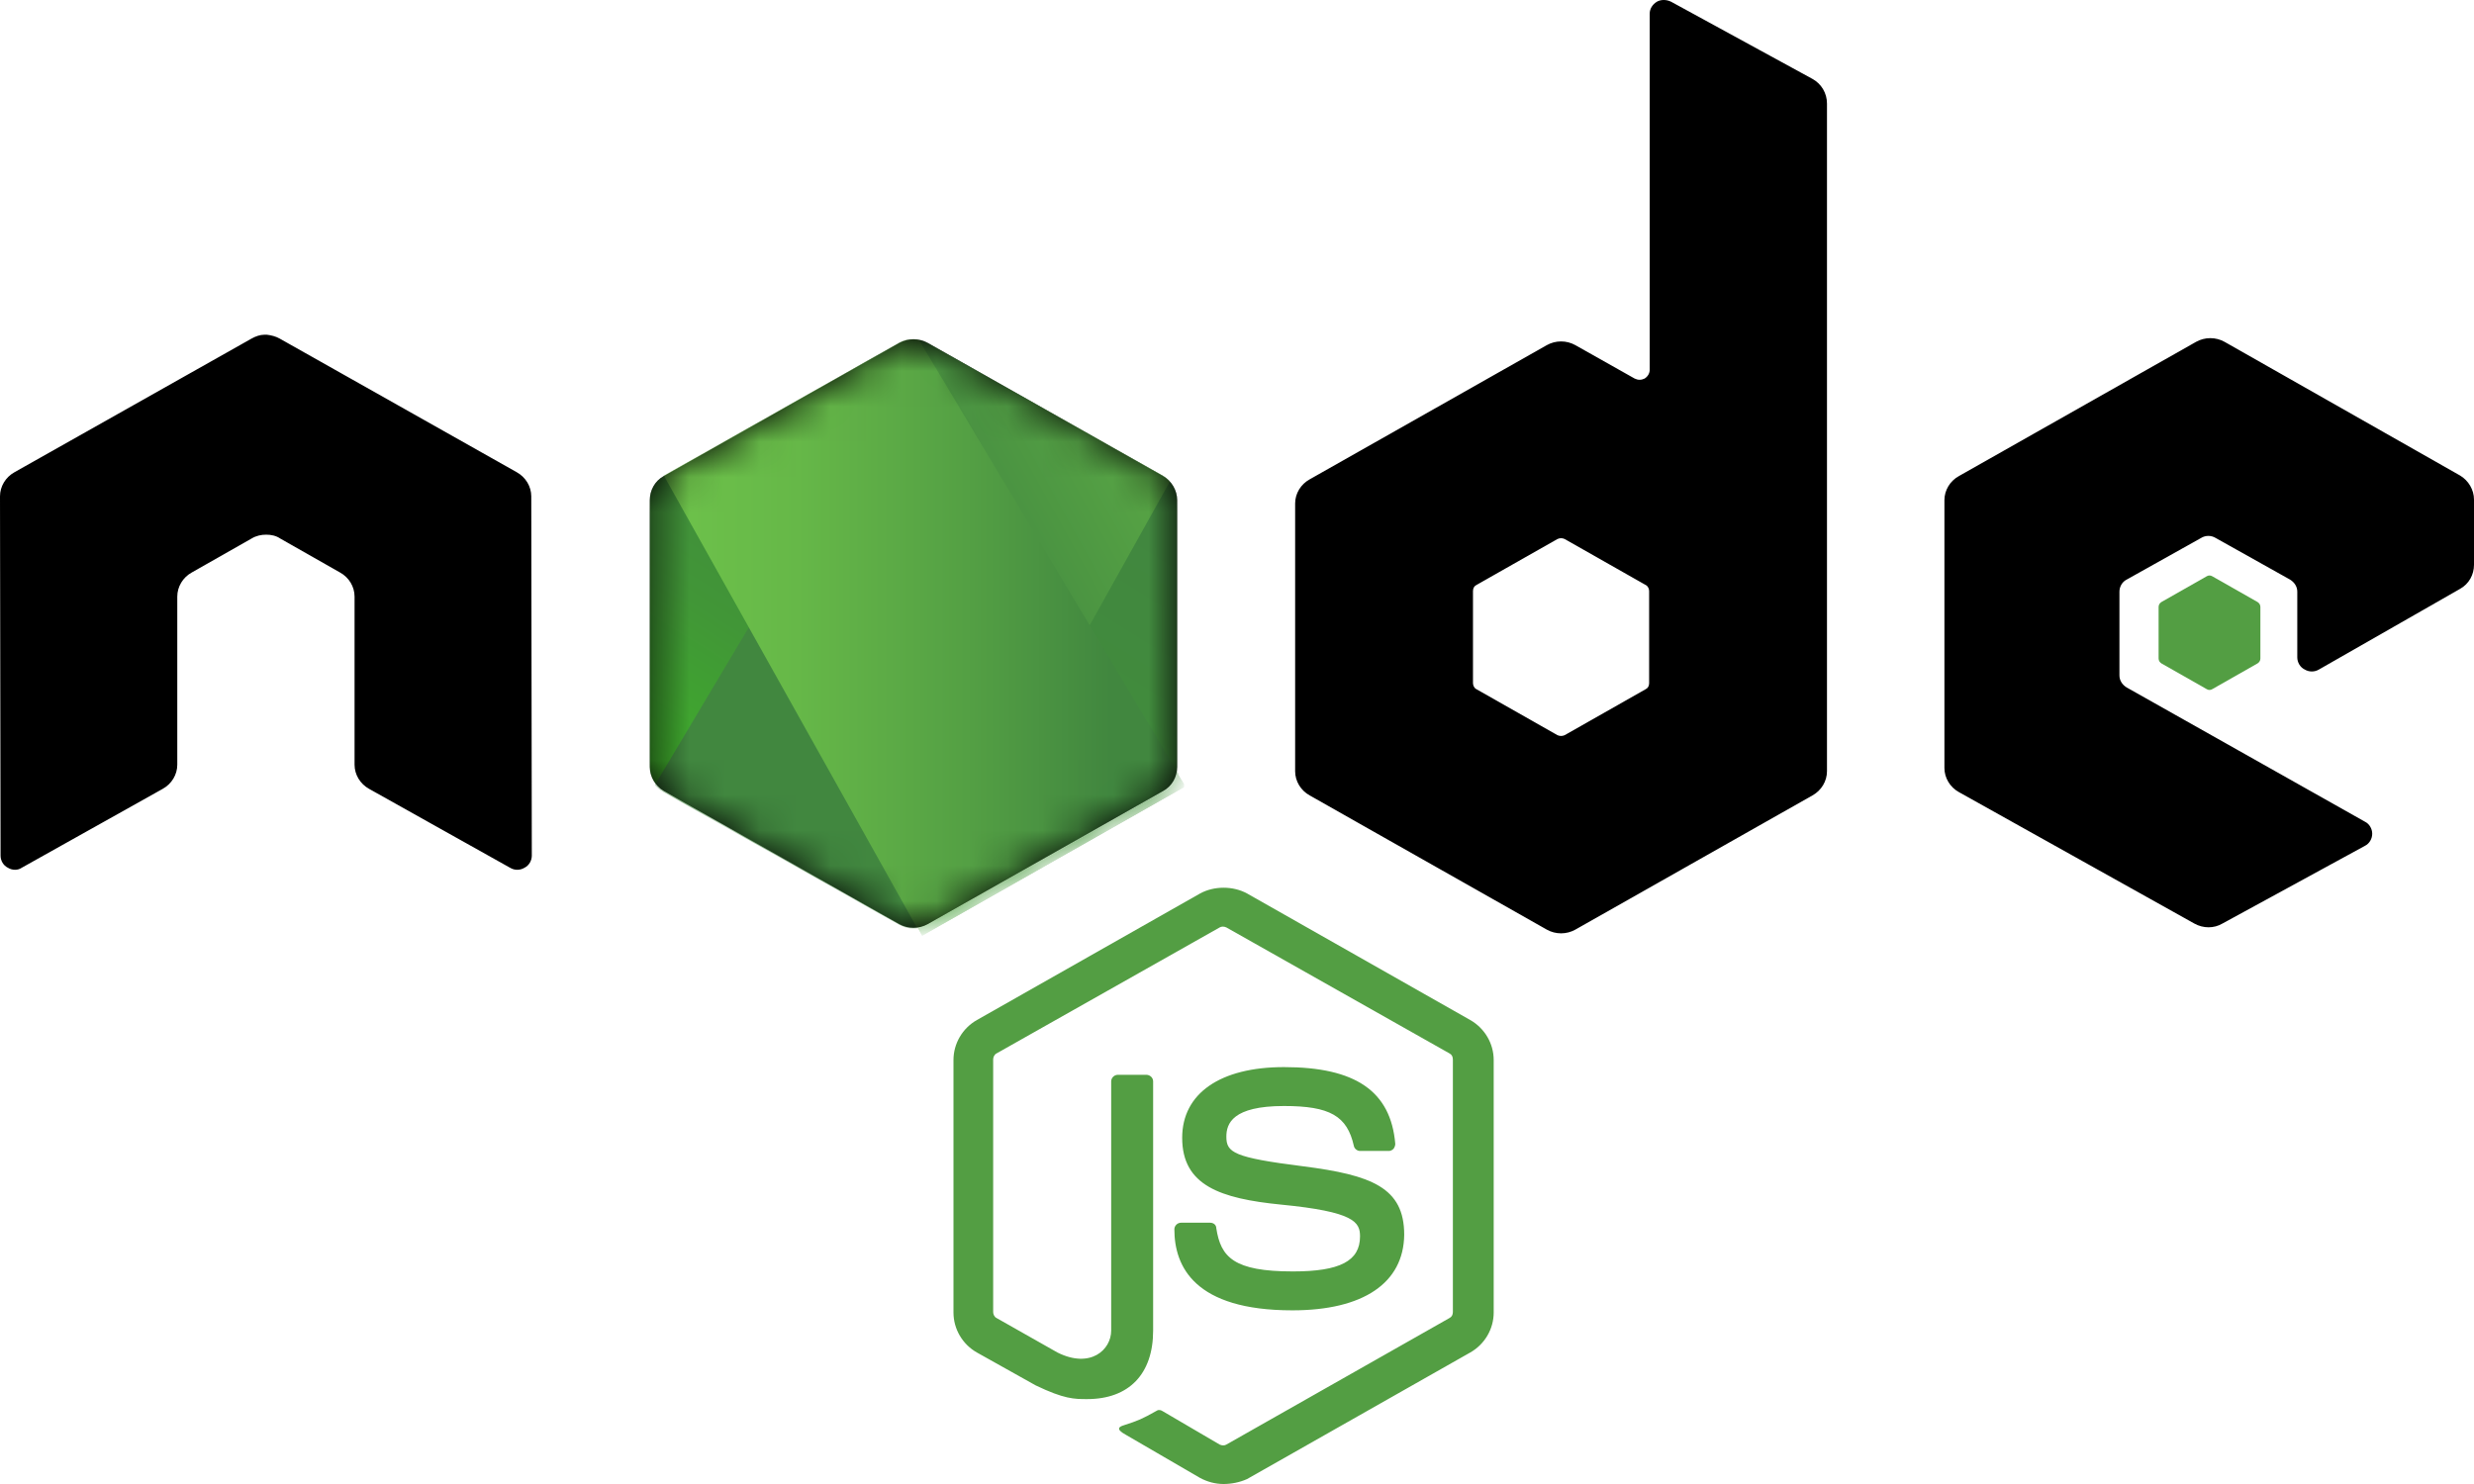
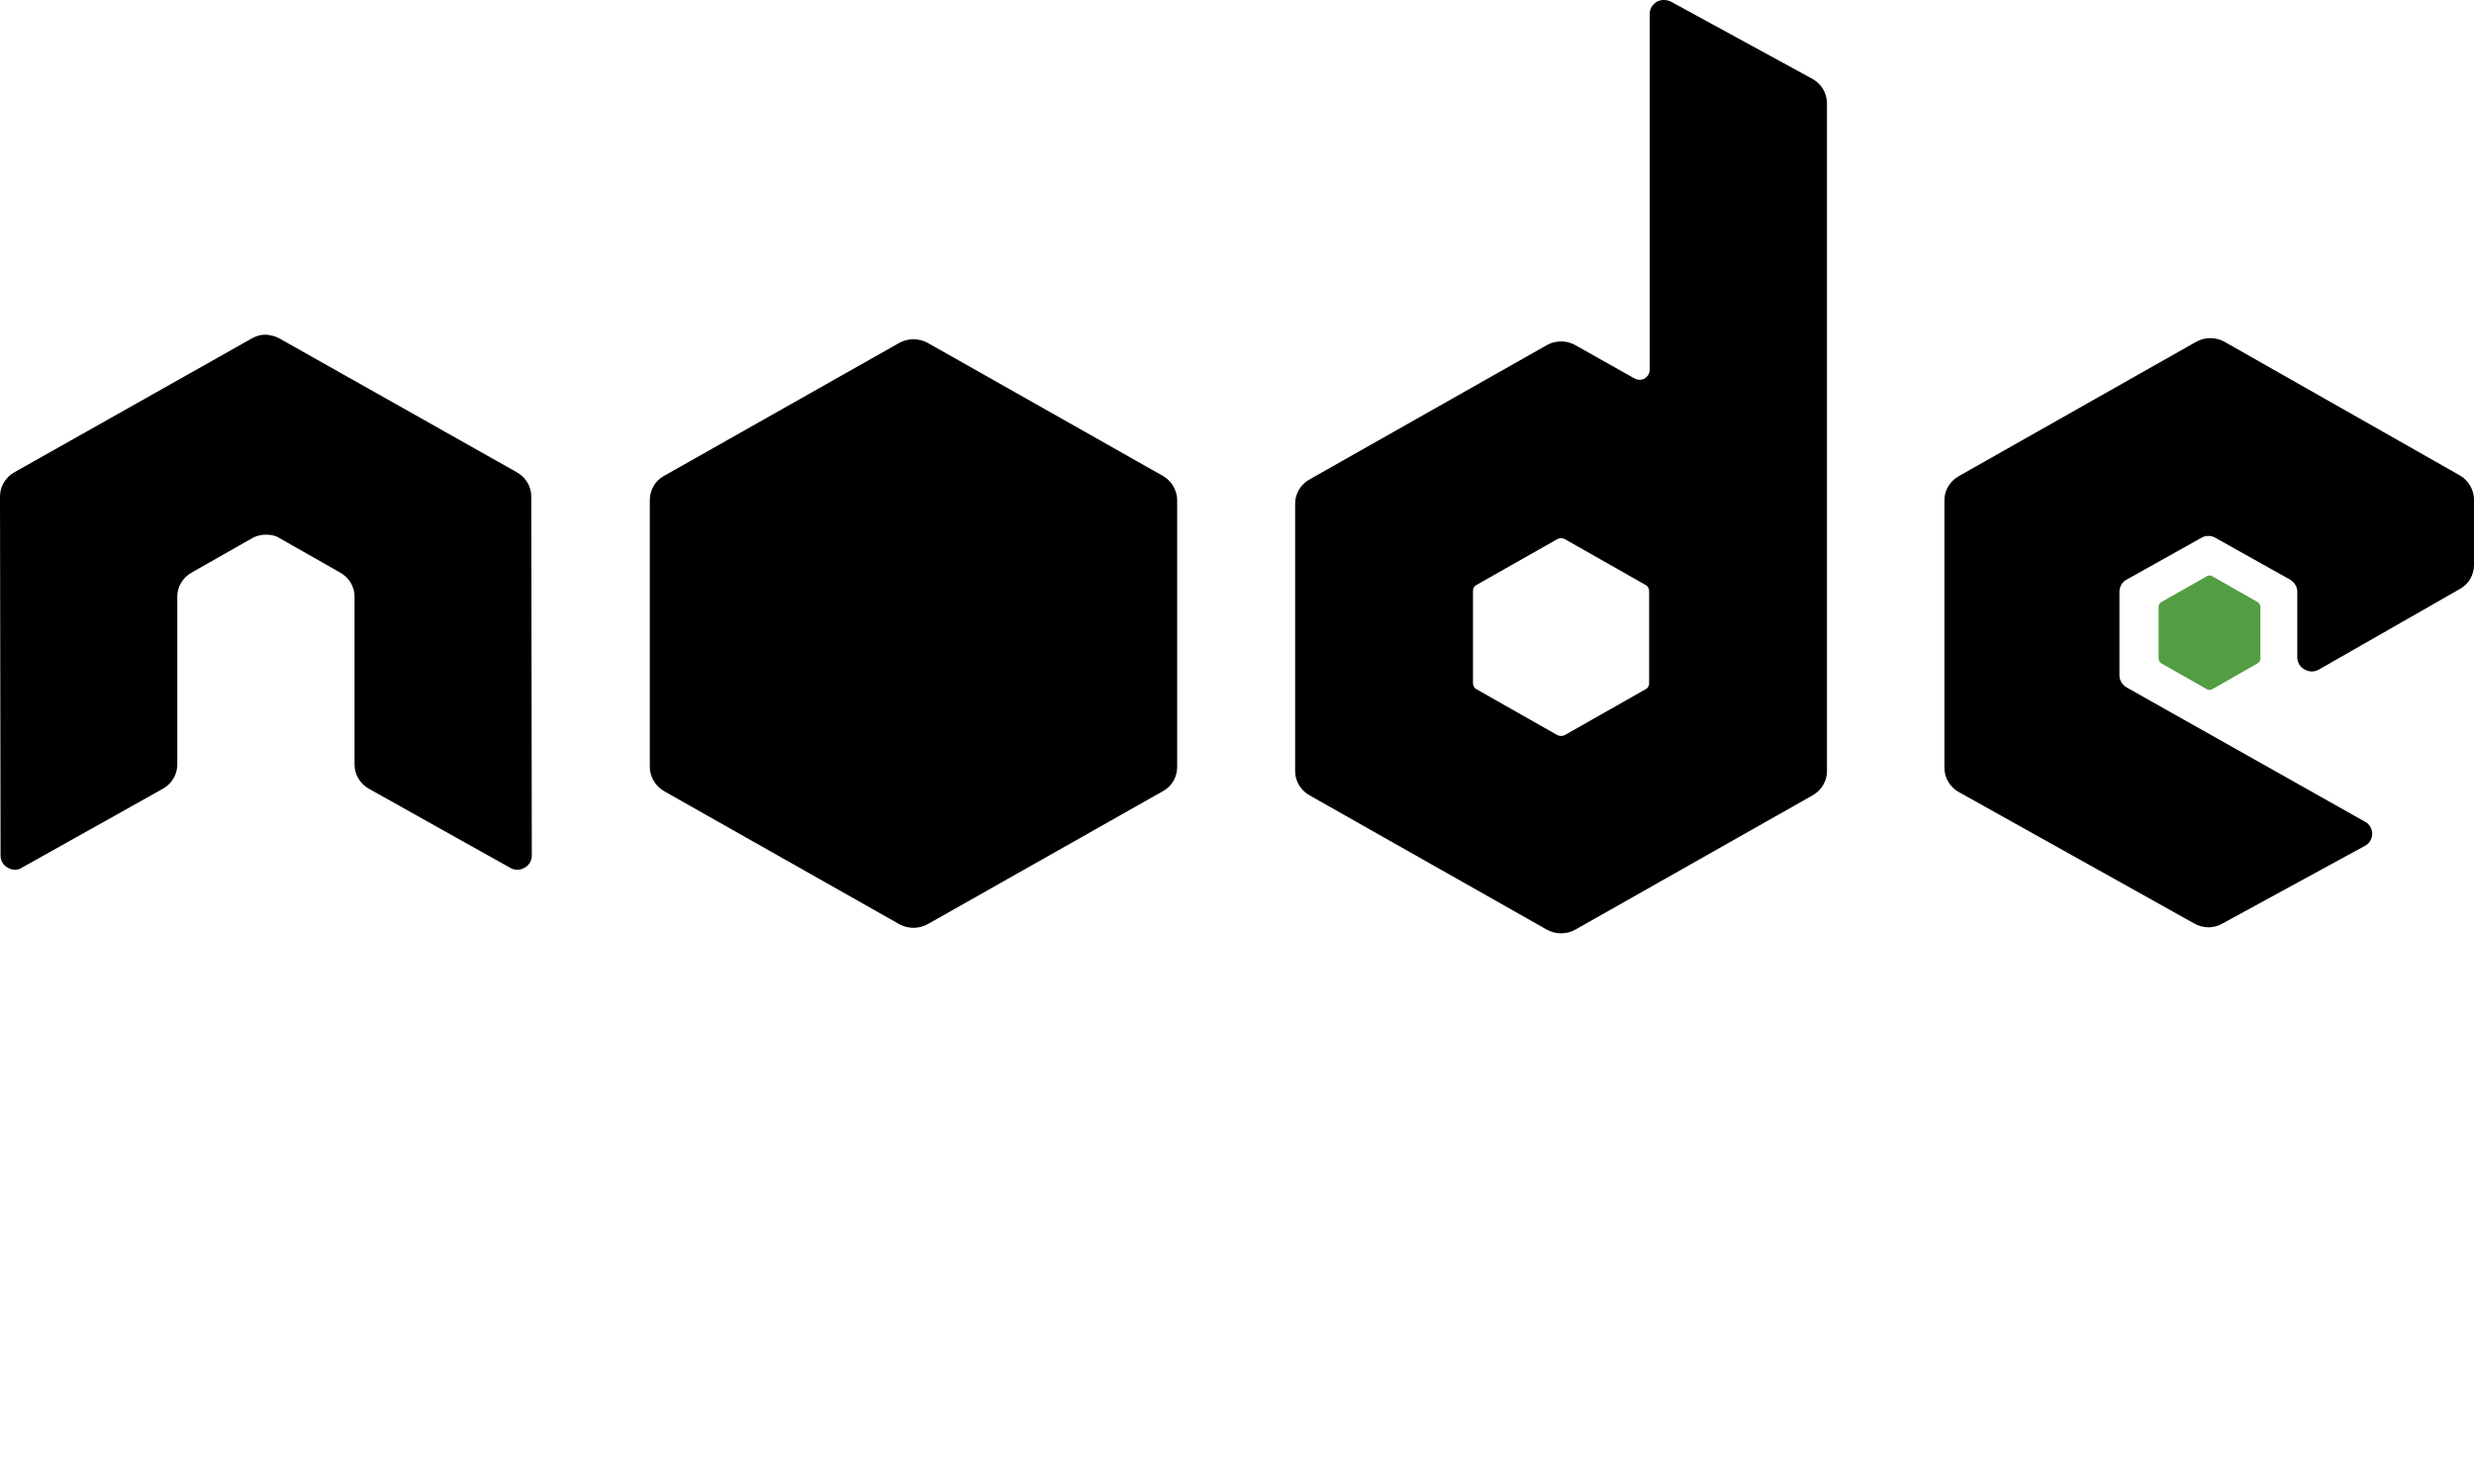
<svg xmlns="http://www.w3.org/2000/svg" width="70" height="42" viewBox="0 0 70 42" fill="none">
-   <path d="M34.62 42C34.383 42 34.161 41.938 33.956 41.829L31.851 40.605C31.535 40.434 31.693 40.372 31.788 40.341C32.215 40.202 32.294 40.17 32.737 39.922C32.785 39.891 32.848 39.907 32.895 39.938L34.51 40.884C34.573 40.915 34.652 40.915 34.699 40.884L41.013 37.302C41.076 37.271 41.108 37.209 41.108 37.132V29.985C41.108 29.907 41.076 29.845 41.013 29.814L34.699 26.248C34.636 26.217 34.557 26.217 34.51 26.248L28.196 29.814C28.133 29.845 28.101 29.922 28.101 29.984V37.132C28.101 37.194 28.133 37.271 28.196 37.302L29.921 38.279C30.854 38.744 31.44 38.201 31.44 37.659V30.605C31.44 30.512 31.519 30.419 31.63 30.419H32.437C32.532 30.419 32.627 30.496 32.627 30.605V37.659C32.627 38.884 31.946 39.597 30.759 39.597C30.395 39.597 30.111 39.597 29.304 39.209L27.642 38.279C27.231 38.047 26.978 37.612 26.978 37.147V30C26.978 29.535 27.231 29.101 27.642 28.868L33.956 25.287C34.351 25.07 34.889 25.07 35.285 25.287L41.598 28.868C42.009 29.101 42.263 29.535 42.263 30V37.147C42.263 37.612 42.009 38.047 41.598 38.279L35.285 41.86C35.079 41.953 34.842 42 34.62 42H34.62ZM36.566 37.085C33.797 37.085 33.228 35.845 33.228 34.791C33.228 34.698 33.307 34.605 33.418 34.605H34.24C34.335 34.605 34.414 34.667 34.414 34.76C34.541 35.581 34.905 35.984 36.582 35.984C37.911 35.984 38.481 35.69 38.481 34.992C38.481 34.589 38.323 34.295 36.25 34.093C34.525 33.922 33.449 33.55 33.449 32.202C33.449 30.946 34.525 30.201 36.329 30.201C38.354 30.201 39.351 30.884 39.478 32.372C39.478 32.419 39.462 32.465 39.43 32.512C39.399 32.543 39.351 32.574 39.304 32.574H38.481C38.402 32.574 38.323 32.512 38.307 32.434C38.117 31.581 37.627 31.302 36.329 31.302C34.873 31.302 34.699 31.799 34.699 32.17C34.699 32.62 34.905 32.76 36.867 33.008C38.813 33.256 39.731 33.612 39.731 34.946C39.715 36.31 38.576 37.085 36.566 37.085Z" fill="#539E43" />
  <path d="M15.032 14.047C15.032 13.768 14.873 13.504 14.62 13.364L7.911 9.581C7.801 9.519 7.674 9.488 7.548 9.473H7.484C7.358 9.473 7.231 9.519 7.12 9.581L0.411 13.364C0.158 13.504 0 13.767 0 14.047L0.016 24.217C0.016 24.357 0.095 24.496 0.222 24.558C0.348 24.636 0.506 24.636 0.617 24.558L4.604 22.326C4.858 22.186 5.016 21.922 5.016 21.643V16.884C5.016 16.605 5.174 16.341 5.427 16.202L7.12 15.24C7.247 15.163 7.389 15.132 7.532 15.132C7.674 15.132 7.816 15.163 7.927 15.24L9.62 16.202C9.874 16.341 10.032 16.605 10.032 16.884V21.643C10.032 21.922 10.19 22.186 10.443 22.326L14.43 24.558C14.557 24.636 14.715 24.636 14.842 24.558C14.968 24.496 15.047 24.357 15.047 24.217L15.032 14.047ZM47.278 0.047C47.152 -0.016 46.994 -0.016 46.883 0.047C46.756 0.124 46.677 0.248 46.677 0.388V10.465C46.677 10.558 46.63 10.651 46.535 10.713C46.44 10.76 46.345 10.76 46.25 10.713L44.573 9.768C44.45 9.699 44.311 9.663 44.169 9.663C44.028 9.663 43.889 9.699 43.766 9.768L37.057 13.566C36.804 13.705 36.645 13.969 36.645 14.248V21.829C36.645 22.108 36.804 22.372 37.057 22.512L43.766 26.31C43.889 26.379 44.028 26.415 44.169 26.415C44.311 26.415 44.45 26.379 44.573 26.31L51.282 22.512C51.535 22.372 51.693 22.108 51.693 21.829V2.93C51.693 2.636 51.535 2.372 51.282 2.233L47.279 0.047H47.278ZM46.661 19.333C46.661 19.411 46.63 19.473 46.566 19.504L44.272 20.806C44.24 20.821 44.205 20.829 44.169 20.829C44.134 20.829 44.098 20.821 44.066 20.806L41.772 19.504C41.709 19.473 41.677 19.395 41.677 19.333V16.729C41.677 16.651 41.709 16.589 41.772 16.558L44.066 15.256C44.098 15.24 44.134 15.232 44.169 15.232C44.205 15.232 44.24 15.24 44.272 15.256L46.566 16.558C46.63 16.589 46.661 16.667 46.661 16.729V19.333ZM69.604 16.667C69.858 16.527 70 16.264 70 15.984V14.139C70 13.861 69.842 13.597 69.604 13.457L62.943 9.675C62.82 9.606 62.681 9.57 62.54 9.57C62.398 9.57 62.259 9.606 62.136 9.675L55.427 13.473C55.174 13.612 55.016 13.876 55.016 14.155V21.736C55.016 22.015 55.174 22.279 55.427 22.419L62.089 26.139C62.342 26.279 62.642 26.279 62.88 26.139L66.915 23.938C67.041 23.876 67.12 23.736 67.12 23.597C67.12 23.457 67.041 23.318 66.915 23.256L60.174 19.457C60.047 19.38 59.968 19.256 59.968 19.116V16.744C59.968 16.605 60.047 16.465 60.174 16.403L62.279 15.225C62.34 15.187 62.411 15.167 62.484 15.167C62.557 15.167 62.628 15.187 62.69 15.225L64.794 16.403C64.921 16.481 65 16.605 65 16.744V18.605C65 18.744 65.079 18.884 65.206 18.946C65.332 19.023 65.49 19.023 65.617 18.946L69.604 16.667V16.667Z" fill="black" />
  <path d="M62.437 16.31C62.46 16.295 62.488 16.287 62.516 16.287C62.544 16.287 62.571 16.295 62.595 16.31L63.877 17.039C63.924 17.07 63.956 17.116 63.956 17.178V18.636C63.956 18.698 63.924 18.744 63.877 18.775L62.595 19.504C62.571 19.519 62.544 19.527 62.516 19.527C62.488 19.527 62.46 19.519 62.437 19.504L61.155 18.775C61.108 18.744 61.076 18.698 61.076 18.636V17.178C61.076 17.116 61.108 17.07 61.155 17.039L62.437 16.31V16.31Z" fill="#539E43" />
  <path d="M26.25 9.705C26.127 9.637 25.988 9.601 25.846 9.601C25.705 9.601 25.566 9.637 25.443 9.705L18.782 13.472C18.528 13.612 18.386 13.876 18.386 14.155V21.705C18.386 21.984 18.544 22.248 18.782 22.387L25.443 26.155C25.566 26.223 25.705 26.259 25.846 26.259C25.988 26.259 26.127 26.223 26.25 26.155L32.911 22.387C33.165 22.248 33.307 21.984 33.307 21.705V14.155C33.307 13.876 33.149 13.612 32.911 13.473L26.25 9.705Z" fill="black" />
  <mask id="mask0" maskUnits="userSpaceOnUse" x="18" y="9" width="16" height="18">
-     <path d="M26.25 9.706C26.127 9.638 25.988 9.602 25.846 9.602C25.705 9.602 25.566 9.638 25.443 9.706L18.782 13.473C18.528 13.613 18.386 13.877 18.386 14.155V21.706C18.386 21.985 18.544 22.249 18.782 22.388L25.443 26.155C25.566 26.224 25.705 26.26 25.846 26.26C25.988 26.26 26.127 26.224 26.25 26.155L32.911 22.388C33.165 22.249 33.307 21.985 33.307 21.706V14.156C33.307 13.877 33.149 13.613 32.911 13.473L26.25 9.706Z" fill="black" />
-   </mask>
+     </mask>
  <g mask="url(#mask0)">
-     <path d="M26.25 9.706C26.127 9.638 25.988 9.602 25.846 9.602C25.705 9.602 25.566 9.638 25.443 9.706L18.782 13.473C18.528 13.613 18.386 13.877 18.386 14.155V21.706C18.386 21.985 18.544 22.249 18.782 22.388L25.443 26.155C25.566 26.224 25.705 26.26 25.846 26.26C25.988 26.26 26.127 26.224 26.25 26.155L32.911 22.388C33.165 22.249 33.307 21.985 33.307 21.706V14.156C33.307 13.877 33.149 13.613 32.911 13.473L26.25 9.706Z" fill="url(#paint0_linear)" />
-     <path d="M32.927 13.474L26.234 9.706C26.169 9.674 26.1 9.648 26.029 9.629L18.529 22.218C18.591 22.292 18.666 22.355 18.75 22.404L25.443 26.172C25.633 26.28 25.855 26.311 26.06 26.249L33.101 13.629C33.054 13.567 32.99 13.52 32.927 13.474V13.474Z" fill="url(#paint1_linear)" />
-     <path fill-rule="evenodd" clip-rule="evenodd" d="M32.943 22.388C33.133 22.279 33.275 22.093 33.339 21.892L25.997 9.613C25.807 9.582 25.601 9.597 25.427 9.706L18.782 13.458L25.949 26.264C26.053 26.247 26.155 26.216 26.25 26.171L32.943 22.388L32.943 22.388Z" fill="url(#paint2_linear)" />
    <path fill-rule="evenodd" clip-rule="evenodd" d="M32.943 22.389L26.266 26.156C26.172 26.203 26.07 26.235 25.965 26.249L26.092 26.482L33.497 22.28V22.187L33.307 21.877C33.275 22.094 33.133 22.28 32.943 22.389V22.389Z" fill="url(#paint3_linear)" />
    <path fill-rule="evenodd" clip-rule="evenodd" d="M32.943 22.389L26.266 26.156C26.172 26.203 26.07 26.235 25.965 26.249L26.092 26.482L33.497 22.28V22.187L33.307 21.877C33.275 22.094 33.133 22.28 32.943 22.389V22.389Z" fill="url(#paint4_linear)" />
  </g>
  <defs>
    <linearGradient id="paint0_linear" x1="28.56" y1="12.515" x2="21.469" y2="23.887" gradientUnits="userSpaceOnUse">
      <stop stop-color="#41873F" />
      <stop offset="0.329" stop-color="#418B3D" />
      <stop offset="0.635" stop-color="#419637" />
      <stop offset="0.932" stop-color="#3FA92D" />
      <stop offset="1" stop-color="#3FAE2A" />
    </linearGradient>
    <linearGradient id="paint1_linear" x1="24.835" y1="18.816" x2="42.95" y2="8.771" gradientUnits="userSpaceOnUse">
      <stop offset="0.138" stop-color="#41873F" />
      <stop offset="0.403" stop-color="#54A044" />
      <stop offset="0.714" stop-color="#66B848" />
      <stop offset="0.908" stop-color="#6CC04A" />
    </linearGradient>
    <linearGradient id="paint2_linear" x1="18.143" y1="17.931" x2="33.557" y2="17.931" gradientUnits="userSpaceOnUse">
      <stop offset="0.092" stop-color="#6CC04A" />
      <stop offset="0.286" stop-color="#66B848" />
      <stop offset="0.597" stop-color="#54A044" />
      <stop offset="0.862" stop-color="#41873F" />
    </linearGradient>
    <linearGradient id="paint3_linear" x1="18.143" y1="24.192" x2="33.557" y2="24.192" gradientUnits="userSpaceOnUse">
      <stop offset="0.092" stop-color="#6CC04A" />
      <stop offset="0.286" stop-color="#66B848" />
      <stop offset="0.597" stop-color="#54A044" />
      <stop offset="0.862" stop-color="#41873F" />
    </linearGradient>
    <linearGradient id="paint4_linear" x1="35.803" y1="12.158" x2="32.048" y2="32.236" gradientUnits="userSpaceOnUse">
      <stop stop-color="#41873F" />
      <stop offset="0.329" stop-color="#418B3D" />
      <stop offset="0.635" stop-color="#419637" />
      <stop offset="0.932" stop-color="#3FA92D" />
      <stop offset="1" stop-color="#3FAE2A" />
    </linearGradient>
  </defs>
</svg>